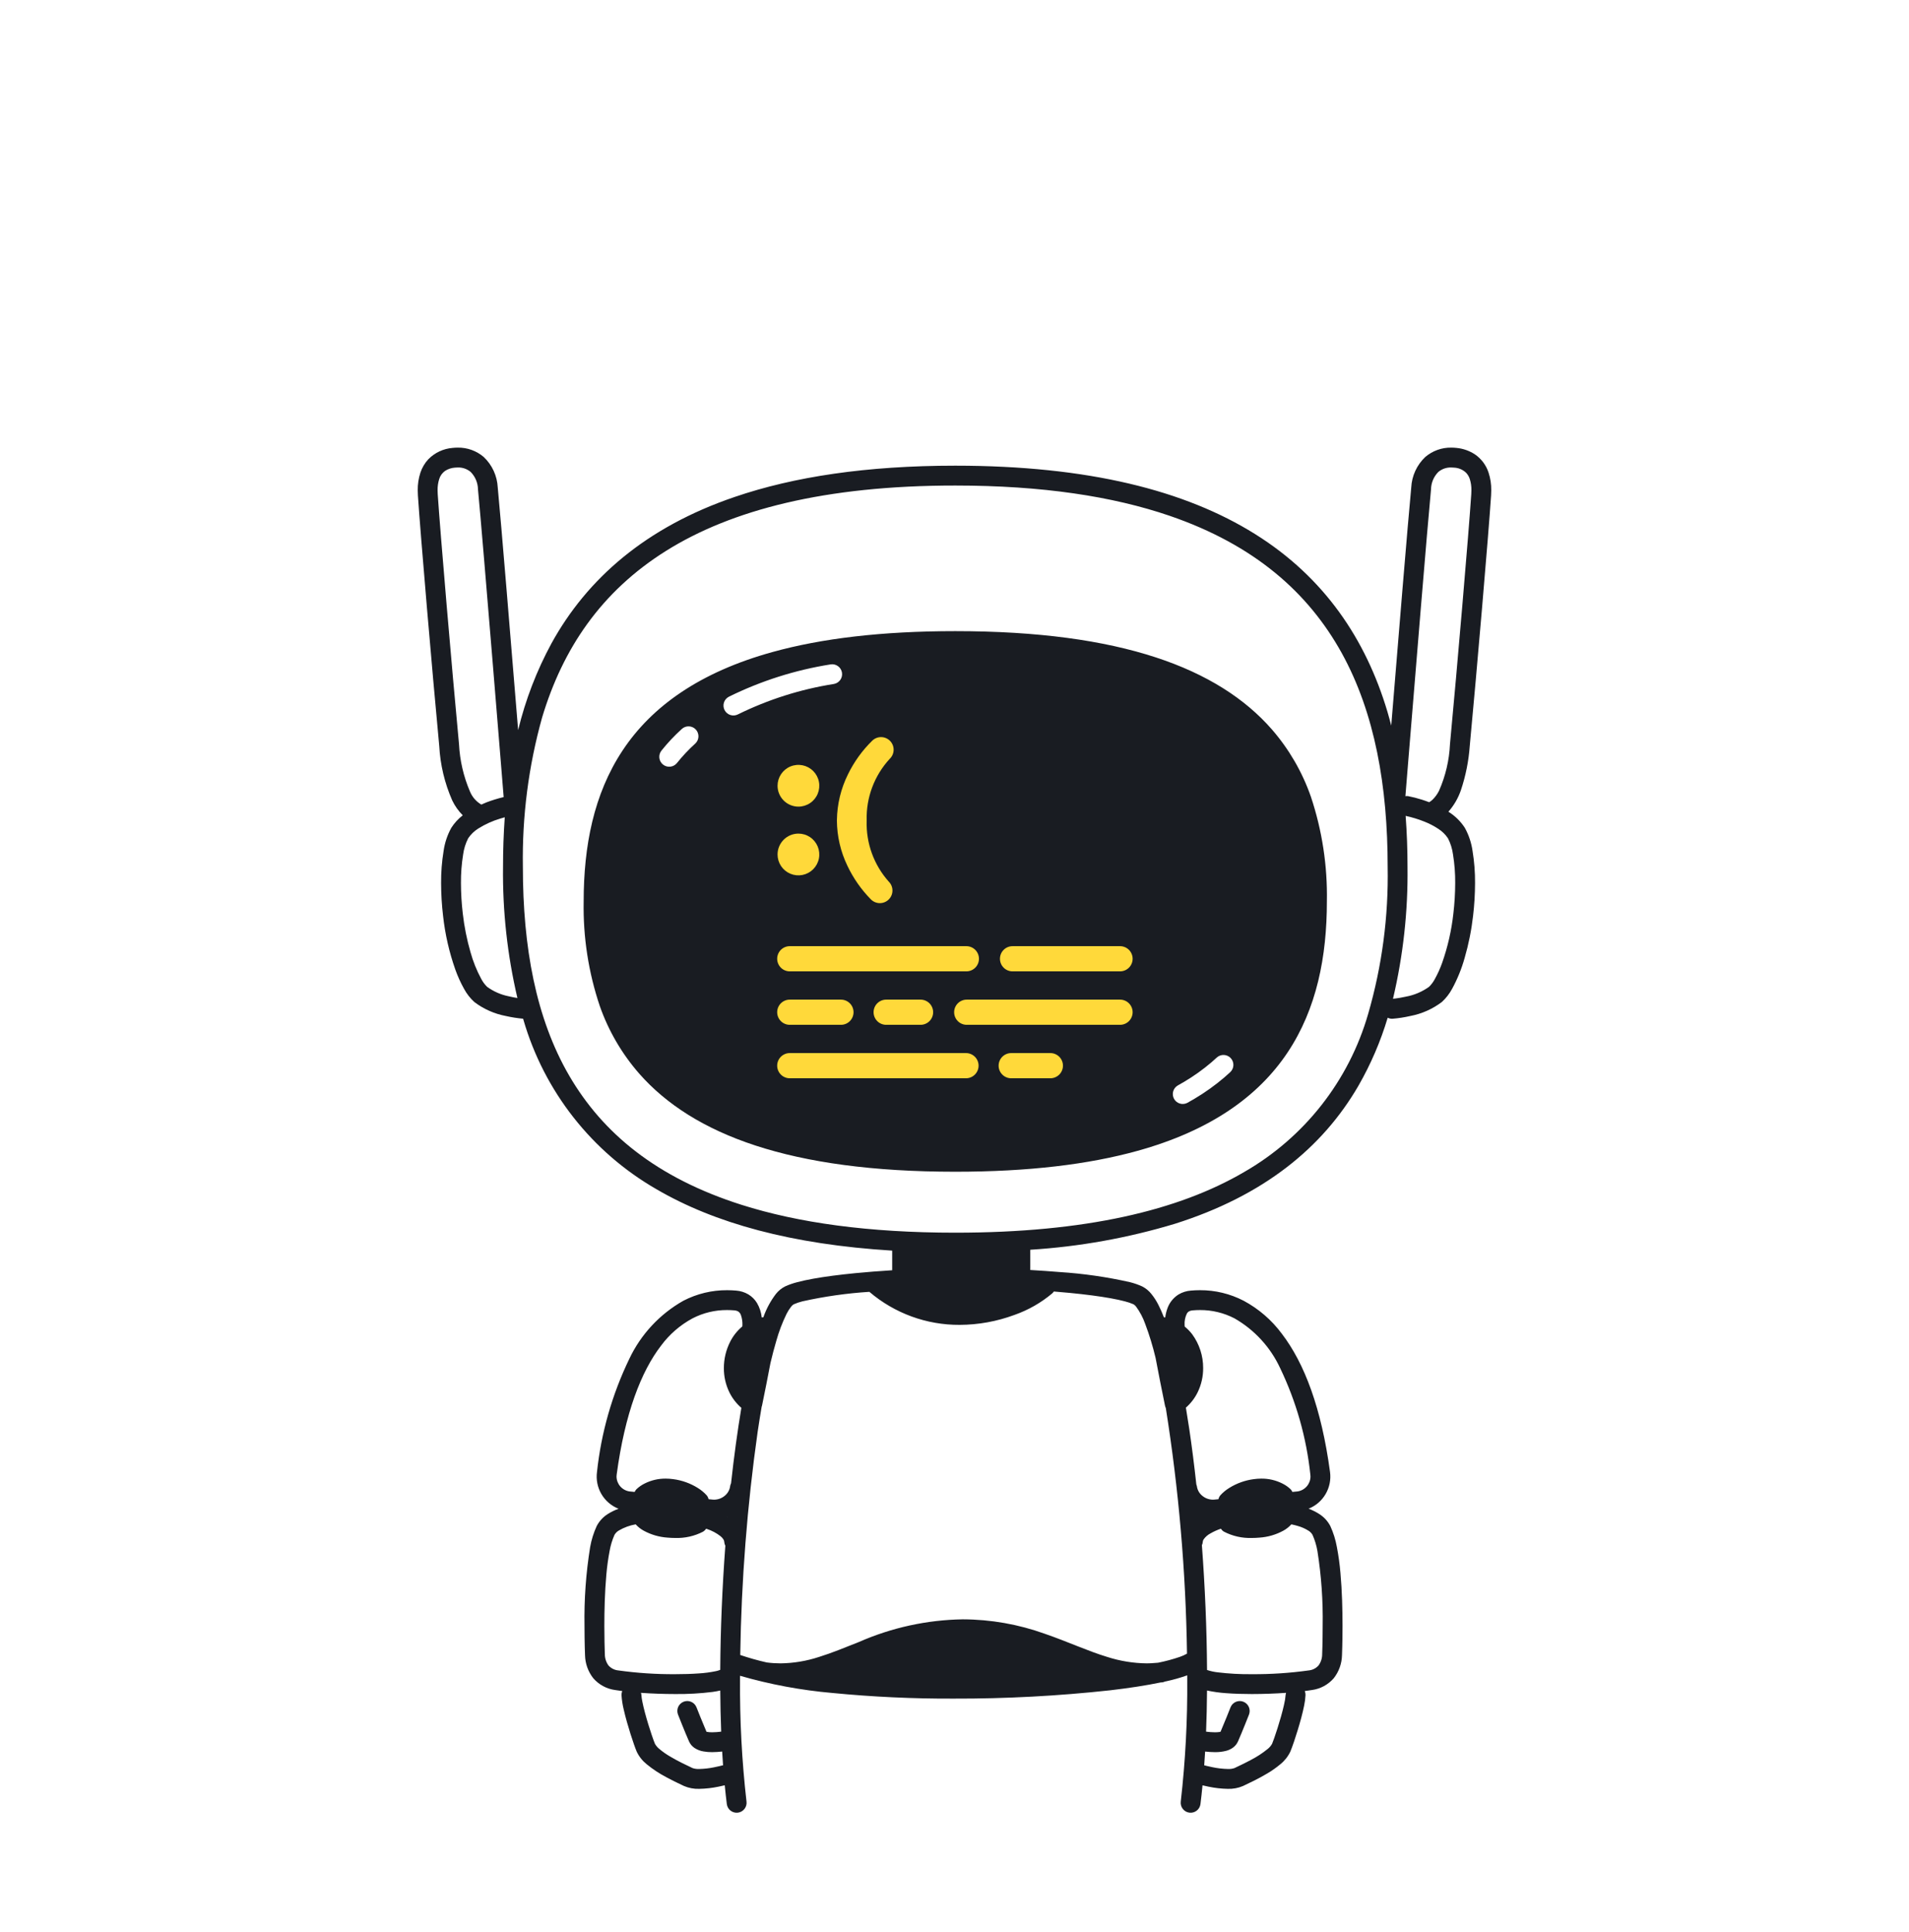
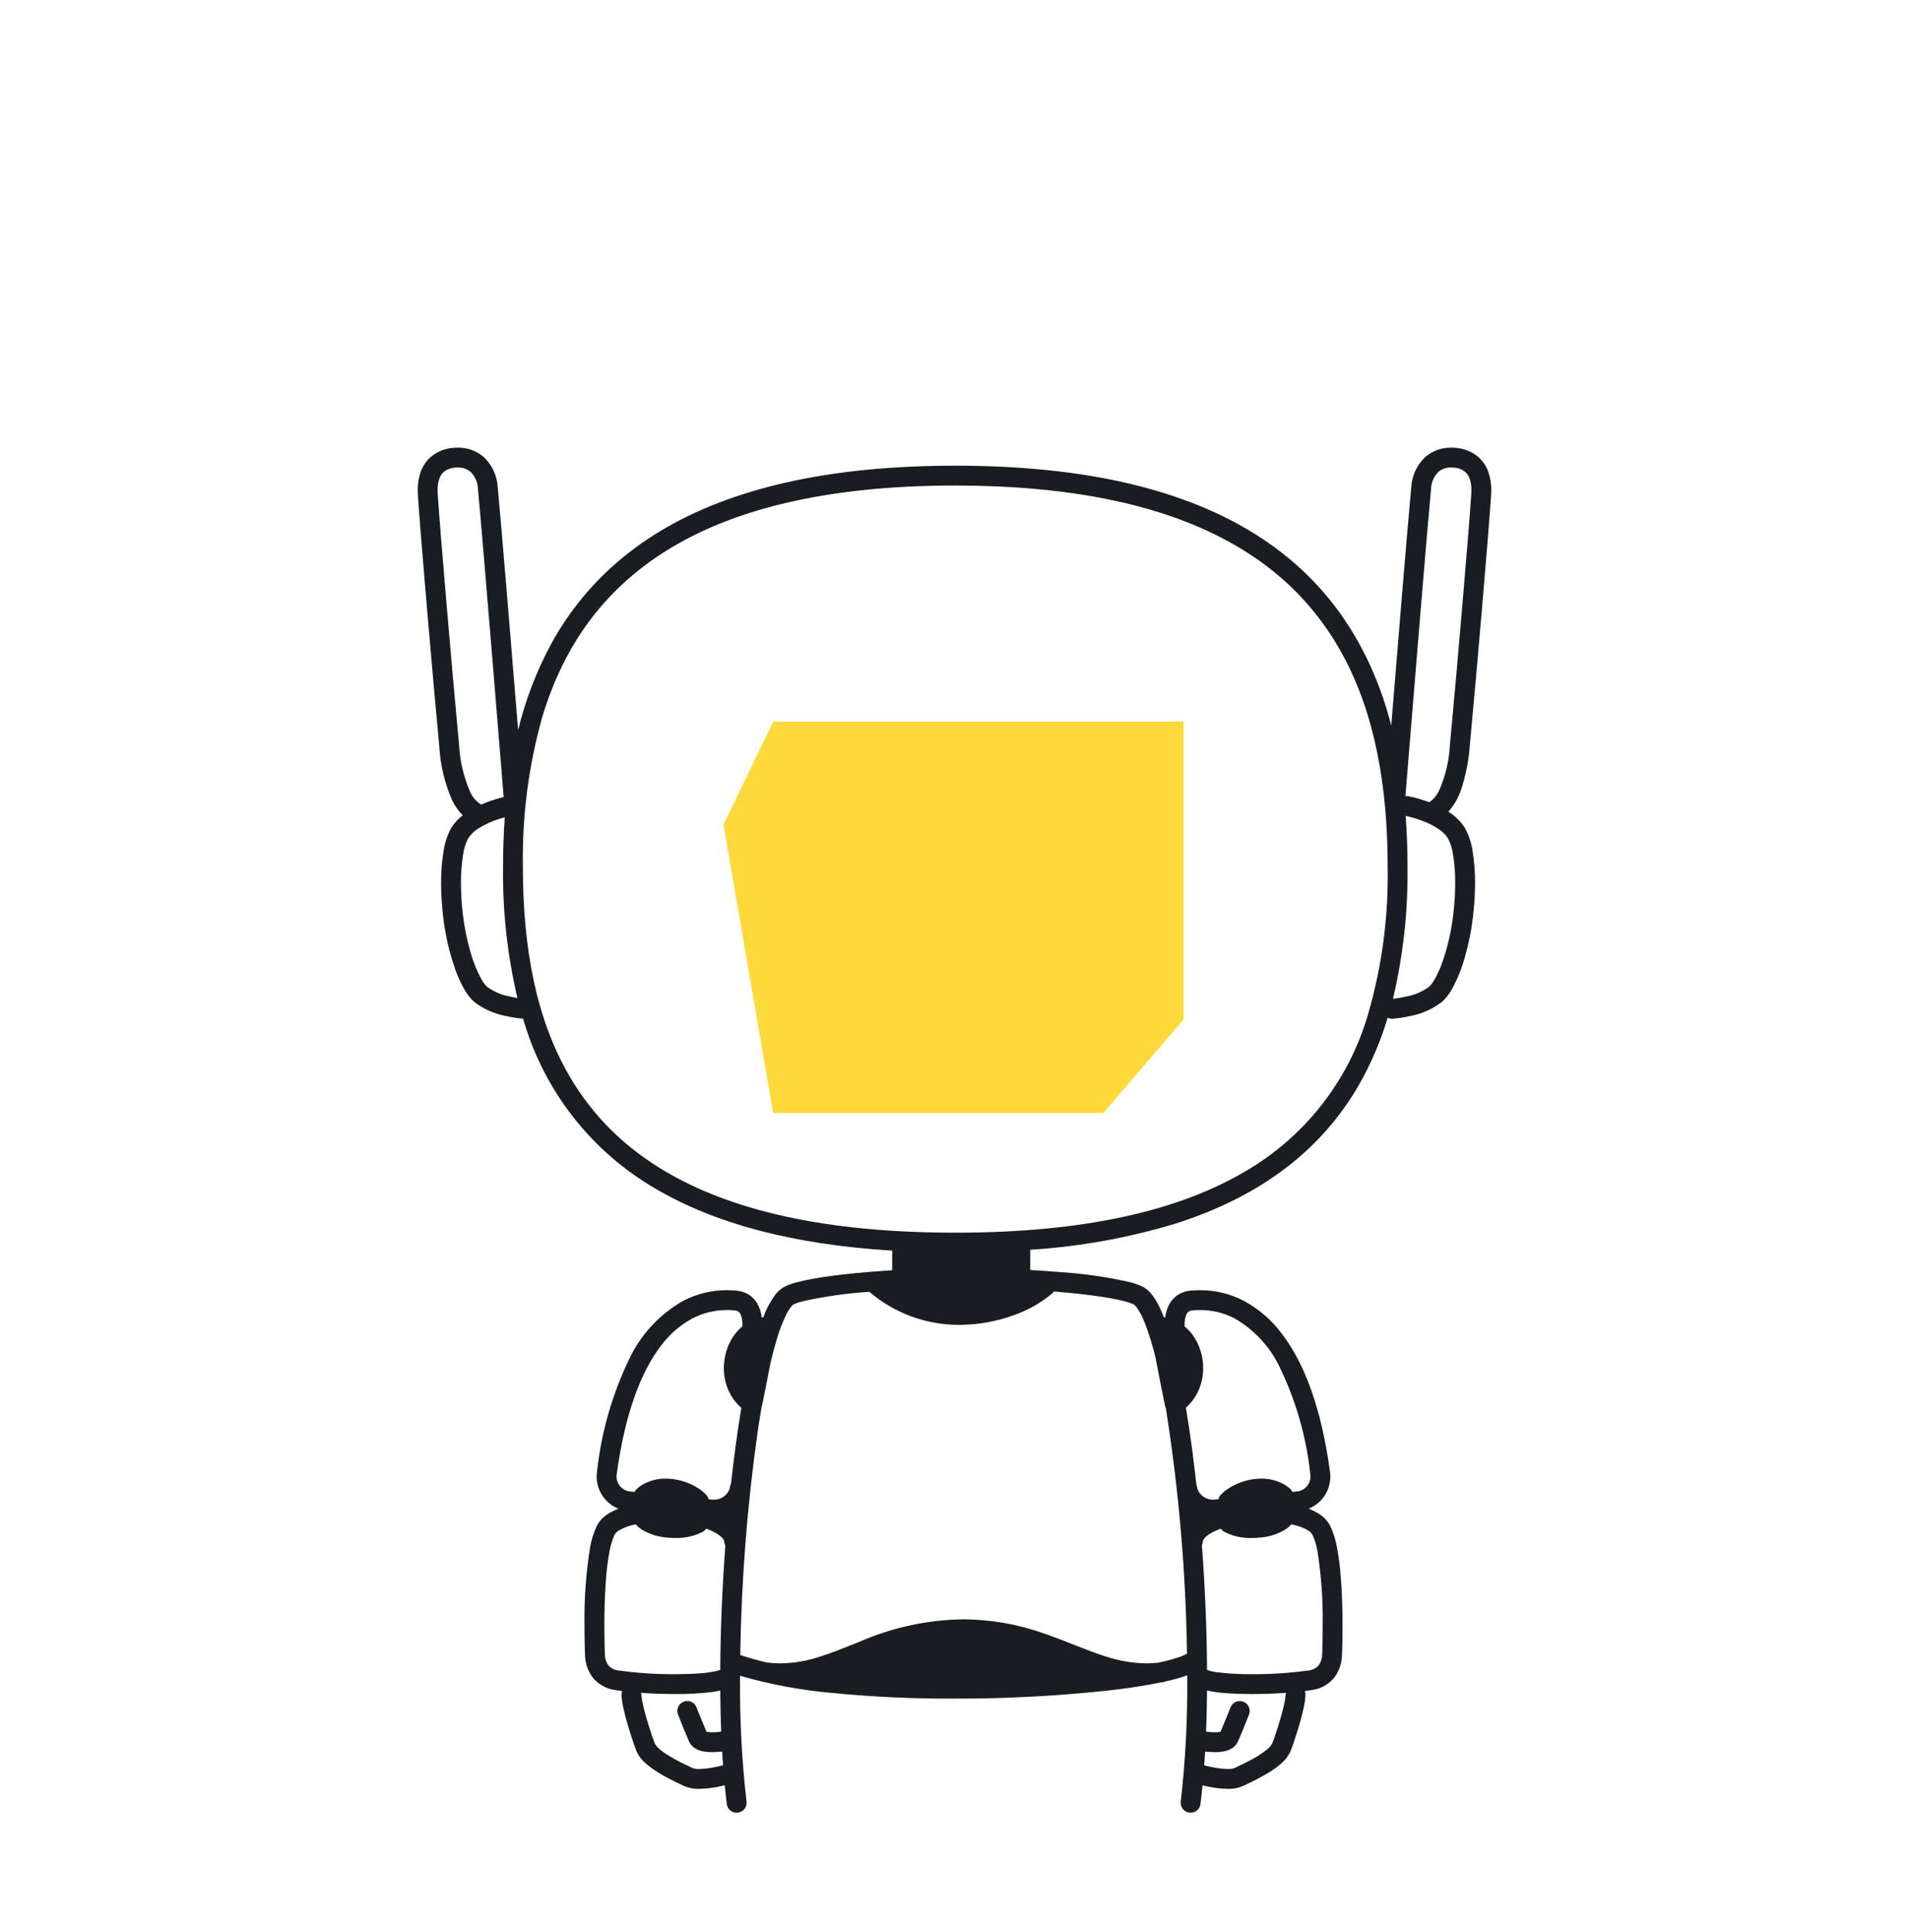
<svg xmlns="http://www.w3.org/2000/svg" width="250" height="253" viewBox="0 0 250 253" fill="none">
  <path d="M101.25 145.75H144.5L155 133.5V94.5H101.25L94.75 108L101.25 145.75Z" fill="#FFD93A" />
-   <path d="M166.548 95.501C163.058 91.511 158.098 88.285 151.33 86.076C144.558 83.865 135.969 82.65 125.102 82.649C115.442 82.65 107.582 83.61 101.198 85.376C91.629 88.015 85.346 92.524 81.542 98.263C77.736 103.998 76.436 110.835 76.436 118.045C76.349 122.703 77.065 127.341 78.552 131.756C79.693 135.002 81.444 138.001 83.71 140.592C87.214 144.58 92.183 147.806 98.946 150.015C105.712 152.226 114.281 153.441 125.102 153.442C134.72 153.441 142.558 152.481 148.934 150.715C158.491 148.075 164.79 143.568 168.614 137.831C172.441 132.097 173.766 125.258 173.766 118.045C173.854 113.391 173.147 108.755 171.675 104.339C170.545 101.093 168.805 98.093 166.548 95.501ZM161.109 140.401C160.859 140.633 160.603 140.862 160.342 141.086L160.34 141.088C159.12 142.129 157.813 143.065 156.432 143.883C156.134 144.061 155.829 144.236 155.517 144.408C155.367 144.491 155.203 144.543 155.033 144.562C154.864 144.58 154.692 144.566 154.528 144.518C154.364 144.471 154.211 144.391 154.078 144.285C153.944 144.178 153.833 144.046 153.751 143.897C153.669 143.747 153.616 143.583 153.598 143.413C153.579 143.243 153.593 143.072 153.641 142.908C153.689 142.744 153.768 142.591 153.875 142.457C153.981 142.324 154.113 142.213 154.263 142.131C154.547 141.974 154.827 141.813 155.102 141.65C156.354 140.907 157.54 140.059 158.648 139.114C158.884 138.911 159.114 138.705 159.338 138.497C159.463 138.381 159.61 138.29 159.77 138.23C159.93 138.171 160.1 138.143 160.271 138.15C160.441 138.156 160.609 138.196 160.764 138.267C160.92 138.338 161.059 138.438 161.176 138.563C161.292 138.688 161.382 138.835 161.442 138.995C161.501 139.155 161.529 139.325 161.523 139.496C161.517 139.666 161.477 139.834 161.406 139.989C161.335 140.145 161.234 140.284 161.109 140.401ZM101.778 139.553C101.778 139.336 101.82 139.121 101.903 138.921C101.986 138.721 102.108 138.539 102.261 138.386C102.414 138.233 102.596 138.111 102.796 138.028C102.997 137.945 103.211 137.903 103.428 137.903H126.503C126.941 137.903 127.36 138.077 127.67 138.386C127.979 138.695 128.153 139.115 128.153 139.553C128.153 139.99 127.979 140.41 127.67 140.719C127.36 141.029 126.941 141.203 126.503 141.203H103.428C103.211 141.203 102.997 141.16 102.796 141.077C102.596 140.994 102.414 140.873 102.261 140.719C102.108 140.566 101.986 140.384 101.903 140.184C101.82 139.984 101.778 139.769 101.778 139.553ZM86.623 98.296C87.436 97.278 88.33 96.328 89.296 95.454C89.551 95.222 89.888 95.101 90.232 95.118C90.576 95.135 90.9 95.288 91.132 95.543C91.363 95.798 91.484 96.135 91.467 96.48C91.451 96.824 91.298 97.148 91.042 97.379C90.18 98.16 89.382 99.008 88.656 99.917C88.441 100.187 88.128 100.36 87.785 100.398C87.442 100.437 87.099 100.338 86.829 100.123C86.559 99.908 86.386 99.594 86.348 99.252C86.309 98.909 86.408 98.565 86.623 98.296ZM128.203 125.553C128.203 125.769 128.16 125.984 128.077 126.184C127.994 126.384 127.873 126.566 127.719 126.719C127.566 126.873 127.384 126.994 127.184 127.077C126.984 127.16 126.769 127.203 126.553 127.203H103.428C102.99 127.203 102.571 127.029 102.261 126.719C101.952 126.41 101.778 125.99 101.778 125.553C101.778 125.115 101.952 124.695 102.261 124.386C102.571 124.077 102.99 123.903 103.428 123.903H126.553C126.769 123.903 126.984 123.945 127.184 124.028C127.384 124.111 127.566 124.233 127.719 124.386C127.873 124.539 127.994 124.721 128.077 124.921C128.16 125.121 128.203 125.336 128.203 125.553ZM126.603 134.203C126.386 134.203 126.171 134.16 125.971 134.077C125.771 133.994 125.589 133.873 125.436 133.719C125.283 133.566 125.161 133.384 125.078 133.184C124.995 132.984 124.953 132.769 124.953 132.553C124.953 132.336 124.995 132.121 125.078 131.921C125.161 131.721 125.283 131.539 125.436 131.386C125.589 131.233 125.771 131.111 125.971 131.028C126.171 130.945 126.386 130.903 126.603 130.903H146.678C147.115 130.903 147.535 131.077 147.844 131.386C148.154 131.695 148.328 132.115 148.328 132.553C148.328 132.99 148.154 133.41 147.844 133.719C147.535 134.029 147.115 134.203 146.678 134.203H126.603ZM139.203 139.553C139.203 139.769 139.16 139.984 139.077 140.184C138.994 140.384 138.873 140.566 138.719 140.719C138.566 140.873 138.384 140.994 138.184 141.077C137.984 141.16 137.769 141.203 137.553 141.203H132.428C132.211 141.203 131.997 141.16 131.796 141.077C131.596 140.994 131.414 140.873 131.261 140.719C131.108 140.566 130.986 140.384 130.903 140.184C130.82 139.984 130.778 139.769 130.778 139.553C130.778 139.336 130.82 139.121 130.903 138.921C130.986 138.721 131.108 138.539 131.261 138.386C131.414 138.233 131.596 138.111 131.796 138.028C131.997 137.945 132.211 137.903 132.428 137.903H137.553C137.769 137.903 137.984 137.945 138.184 138.028C138.384 138.111 138.566 138.233 138.719 138.386C138.873 138.539 138.994 138.721 139.077 138.921C139.16 139.121 139.203 139.336 139.203 139.553ZM122.203 132.553C122.203 132.769 122.16 132.984 122.077 133.184C121.994 133.384 121.873 133.566 121.72 133.719C121.566 133.873 121.384 133.994 121.184 134.077C120.984 134.16 120.769 134.203 120.553 134.203H116.053C115.836 134.203 115.622 134.16 115.421 134.077C115.221 133.994 115.039 133.873 114.886 133.719C114.733 133.566 114.611 133.384 114.528 133.184C114.445 132.984 114.403 132.769 114.403 132.553C114.403 132.336 114.445 132.121 114.528 131.921C114.611 131.721 114.733 131.539 114.886 131.386C115.039 131.233 115.221 131.111 115.421 131.028C115.622 130.945 115.836 130.903 116.053 130.903H120.553C120.769 130.903 120.984 130.945 121.184 131.028C121.384 131.111 121.566 131.233 121.72 131.386C121.873 131.539 121.994 131.721 122.077 131.921C122.16 132.121 122.203 132.336 122.203 132.553ZM111.778 132.553C111.778 132.769 111.735 132.984 111.652 133.184C111.569 133.384 111.448 133.566 111.295 133.719C111.142 133.873 110.96 133.994 110.759 134.077C110.559 134.16 110.345 134.203 110.128 134.203H103.428C103.211 134.203 102.997 134.16 102.796 134.077C102.596 133.994 102.414 133.873 102.261 133.719C102.108 133.566 101.986 133.384 101.903 133.184C101.82 132.984 101.778 132.769 101.778 132.553C101.778 132.336 101.82 132.121 101.903 131.921C101.986 131.721 102.108 131.539 102.261 131.386C102.414 131.233 102.596 131.111 102.796 131.028C102.997 130.945 103.211 130.903 103.428 130.903H110.128C110.345 130.903 110.559 130.945 110.759 131.028C110.96 131.111 111.141 131.233 111.295 131.386C111.448 131.539 111.569 131.721 111.652 131.921C111.735 132.121 111.778 132.336 111.778 132.553ZM104.562 109.163C105.102 109.164 105.631 109.324 106.08 109.624C106.529 109.925 106.879 110.352 107.086 110.851C107.293 111.351 107.347 111.9 107.242 112.43C107.136 112.96 106.876 113.447 106.493 113.83C106.111 114.212 105.624 114.472 105.094 114.577C104.564 114.683 104.014 114.629 103.515 114.422C103.015 114.215 102.589 113.865 102.288 113.415C101.988 112.966 101.828 112.437 101.828 111.897C101.828 111.172 102.116 110.477 102.628 109.964C103.141 109.451 103.837 109.163 104.562 109.163ZM101.828 102.897C101.828 102.356 101.988 101.828 102.288 101.378C102.588 100.929 103.015 100.578 103.515 100.371C104.014 100.164 104.564 100.11 105.094 100.215C105.624 100.321 106.111 100.581 106.494 100.963C106.876 101.345 107.136 101.832 107.242 102.363C107.347 102.893 107.293 103.443 107.087 103.942C106.88 104.442 106.53 104.869 106.08 105.169C105.631 105.469 105.102 105.63 104.562 105.63C103.837 105.63 103.141 105.342 102.629 104.829C102.116 104.317 101.828 103.622 101.828 102.897ZM116.397 115.457C116.705 115.768 116.877 116.188 116.875 116.626C116.873 117.063 116.697 117.482 116.386 117.79C116.075 118.098 115.654 118.27 115.217 118.268C114.779 118.265 114.36 118.09 114.052 117.779C112.787 116.493 111.747 115.005 110.975 113.376C110.085 111.532 109.615 109.514 109.599 107.467L109.599 107.406L109.599 107.402L109.6 107.369L109.602 107.369C109.633 105.302 110.124 103.269 111.041 101.417C111.842 99.77 112.92 98.273 114.23 96.992C114.544 96.687 114.966 96.52 115.404 96.526C115.841 96.533 116.258 96.713 116.563 97.027C116.868 97.341 117.035 97.763 117.029 98.2C117.022 98.638 116.842 99.055 116.528 99.36C114.503 101.548 113.416 104.442 113.499 107.422L113.499 107.438L113.498 107.487C113.406 110.417 114.444 113.271 116.397 115.457ZM110.261 88.061C110.321 88.4 110.243 88.75 110.046 89.032C109.848 89.314 109.546 89.507 109.207 89.567C104.844 90.256 100.61 91.598 96.646 93.547C96.495 93.626 96.329 93.675 96.158 93.689C95.987 93.704 95.816 93.685 95.652 93.633C95.489 93.582 95.338 93.498 95.207 93.388C95.076 93.277 94.969 93.142 94.89 92.99C94.812 92.838 94.764 92.671 94.75 92.501C94.736 92.33 94.756 92.159 94.808 91.996C94.861 91.832 94.945 91.682 95.056 91.551C95.167 91.421 95.303 91.314 95.455 91.236C99.651 89.167 104.134 87.741 108.755 87.007C109.094 86.947 109.444 87.024 109.726 87.222C110.008 87.419 110.201 87.721 110.261 88.061ZM146.678 127.203H132.603C132.165 127.203 131.745 127.029 131.436 126.719C131.126 126.41 130.953 125.99 130.953 125.553C130.953 125.115 131.126 124.695 131.436 124.386C131.745 124.076 132.165 123.903 132.603 123.903H146.678C147.115 123.903 147.535 124.076 147.845 124.386C148.154 124.695 148.328 125.115 148.328 125.553C148.328 125.99 148.154 126.41 147.845 126.719C147.535 127.029 147.115 127.203 146.678 127.203Z" fill="#191C22" />
  <path d="M194.941 61.89C194.63 60.933 194.015 60.103 193.19 59.526C192.458 59.037 191.616 58.738 190.74 58.656C190.515 58.631 190.289 58.619 190.062 58.618C188.812 58.596 187.598 59.033 186.649 59.846C185.546 60.891 184.889 62.32 184.815 63.837C184.406 68.065 183.063 84.383 182.194 95.02C182.034 94.409 181.874 93.798 181.695 93.197C178.883 83.769 173.466 75.62 164.349 69.929C155.235 64.233 142.521 60.983 125.101 60.982C113.485 60.983 103.969 62.427 96.209 65.078C84.568 69.043 76.886 75.786 72.227 84.239C70.281 87.823 68.811 91.645 67.854 95.609C66.987 84.997 65.601 68.144 65.184 63.837C65.11 62.32 64.453 60.891 63.351 59.846C62.402 59.033 61.187 58.596 59.937 58.618C59.711 58.619 59.484 58.631 59.26 58.656C58.059 58.755 56.934 59.283 56.091 60.143C55.626 60.645 55.274 61.241 55.058 61.89C54.814 62.638 54.695 63.422 54.707 64.209C54.707 64.427 54.715 64.653 54.73 64.888C55.062 69.945 56.589 87.794 57.523 97.691C57.655 100.148 58.231 102.561 59.222 104.814C59.568 105.538 60.035 106.198 60.602 106.767C60.011 107.222 59.503 107.777 59.102 108.407C58.582 109.35 58.239 110.381 58.091 111.448C57.863 112.837 57.755 114.243 57.766 115.651C57.769 117.081 57.855 118.509 58.023 119.929C58.286 122.329 58.825 124.69 59.628 126.967C59.937 127.834 60.317 128.675 60.765 129.479C61.113 130.129 61.569 130.715 62.113 131.213C63.331 132.137 64.746 132.765 66.248 133.049C66.992 133.218 67.746 133.336 68.506 133.404C68.518 133.443 68.528 133.483 68.54 133.522C71.255 142.905 77.506 150.868 85.975 155.734C93.577 160.176 103.66 162.963 116.839 163.772V166.343C115.146 166.449 113.519 166.576 112.009 166.724C109.916 166.929 108.043 167.171 106.492 167.451C105.716 167.591 105.021 167.741 104.411 167.904C103.865 168.041 103.333 168.226 102.82 168.458C102.347 168.697 101.933 169.037 101.605 169.453C100.92 170.355 100.378 171.356 99.997 172.423C99.987 172.448 99.978 172.476 99.968 172.502C99.898 172.511 99.826 172.513 99.756 172.525C99.686 171.855 99.473 171.209 99.132 170.629C98.853 170.173 98.47 169.789 98.013 169.511C97.527 169.223 96.981 169.051 96.418 169.008C96.017 168.972 95.615 168.954 95.213 168.954C93.224 168.946 91.262 169.42 89.495 170.335C86.404 172.078 83.929 174.737 82.413 177.945C80.163 182.603 78.731 187.615 78.181 192.759C78.045 193.762 78.25 194.782 78.762 195.655C79.274 196.528 80.064 197.204 81.005 197.576C80.52 197.75 80.056 197.975 79.619 198.249C78.999 198.634 78.493 199.178 78.152 199.823C77.744 200.706 77.453 201.637 77.284 202.594C76.734 206.005 76.486 209.459 76.545 212.914C76.545 215.141 76.614 216.731 76.614 216.745L76.615 216.761C76.64 217.854 77.019 218.909 77.695 219.769C78.427 220.614 79.443 221.163 80.551 221.312C80.84 221.36 81.158 221.404 81.488 221.446C81.42 221.612 81.387 221.79 81.392 221.969C81.431 222.608 81.528 223.242 81.681 223.864C81.916 224.903 82.256 226.074 82.577 227.089C82.738 227.595 82.894 228.062 83.031 228.451C83.168 228.842 83.282 229.147 83.379 229.374C83.683 230.016 84.128 230.58 84.681 231.025C85.495 231.693 86.378 232.274 87.314 232.758C88.208 233.239 89.054 233.631 89.577 233.882C90.206 234.151 90.887 234.278 91.571 234.254C92.42 234.239 93.267 234.143 94.098 233.968C94.427 233.903 94.703 233.838 94.912 233.787C94.994 234.626 95.082 235.452 95.182 236.245C95.203 236.414 95.258 236.577 95.342 236.726C95.427 236.874 95.54 237.004 95.675 237.109C95.81 237.213 95.964 237.29 96.129 237.335C96.293 237.381 96.465 237.393 96.635 237.371C96.804 237.35 96.968 237.295 97.116 237.211C97.264 237.126 97.394 237.013 97.499 236.878C97.603 236.743 97.681 236.589 97.726 236.424C97.771 236.26 97.783 236.088 97.761 235.918C97.154 230.593 96.871 225.236 96.914 219.877C96.914 219.735 96.916 219.59 96.916 219.447C100.863 220.587 104.911 221.341 109.004 221.698C114.288 222.212 119.595 222.46 124.905 222.438C131.752 222.455 138.596 222.091 145.403 221.347C147.918 221.053 150.124 220.71 151.972 220.326C152.038 220.319 152.103 220.316 152.169 220.309L152.202 220.306C152.219 220.304 152.235 220.303 152.252 220.301C152.357 220.282 152.458 220.249 152.555 220.204C152.639 220.185 152.735 220.168 152.817 220.149C153.696 219.956 154.562 219.71 155.411 219.411C155.434 219.403 155.452 219.393 155.475 219.384C155.476 219.548 155.479 219.714 155.479 219.877C155.522 225.236 155.239 230.593 154.632 235.918C154.611 236.088 154.623 236.26 154.668 236.424C154.713 236.589 154.79 236.743 154.894 236.878C154.999 237.013 155.129 237.126 155.278 237.211C155.426 237.295 155.589 237.35 155.759 237.371C155.928 237.393 156.1 237.38 156.265 237.335C156.429 237.29 156.584 237.213 156.718 237.109C156.853 237.004 156.966 236.874 157.051 236.726C157.136 236.577 157.19 236.414 157.212 236.244H157.211C157.311 235.454 157.399 234.631 157.48 233.794C157.687 233.845 157.949 233.905 158.262 233.968C159.094 234.143 159.94 234.239 160.79 234.254C161.473 234.278 162.154 234.151 162.783 233.882C163.484 233.546 164.746 232.967 165.952 232.244C166.562 231.887 167.14 231.479 167.68 231.025C168.233 230.58 168.678 230.015 168.983 229.374C169.109 229.074 169.274 228.623 169.473 228.037C169.768 227.165 170.123 226.031 170.414 224.936C170.559 224.389 170.689 223.852 170.787 223.354C170.885 222.897 170.945 222.434 170.968 221.968C170.973 221.789 170.94 221.611 170.872 221.446C171.203 221.404 171.521 221.36 171.81 221.312C172.918 221.163 173.934 220.614 174.666 219.768C175.342 218.909 175.721 217.854 175.745 216.761L175.746 216.744C175.746 216.731 175.815 215.14 175.815 212.911C175.815 210.895 175.759 208.36 175.543 205.98C175.447 204.844 175.291 203.714 175.077 202.594C174.908 201.637 174.616 200.706 174.209 199.823C173.868 199.178 173.361 198.634 172.742 198.249C172.31 197.974 171.85 197.746 171.37 197.568C172.307 197.194 173.093 196.518 173.601 195.647C174.11 194.776 174.314 193.76 174.179 192.76C173.051 184.415 170.839 178.535 167.863 174.65C166.536 172.86 164.829 171.387 162.865 170.335C161.098 169.42 159.136 168.946 157.146 168.953C156.745 168.953 156.343 168.972 155.942 169.008C155.378 169.051 154.833 169.223 154.347 169.511C153.674 169.93 153.162 170.564 152.893 171.309C152.748 171.701 152.649 172.109 152.599 172.523C152.542 172.514 152.482 172.513 152.424 172.505C152.211 171.945 151.968 171.397 151.696 170.863C151.444 170.363 151.14 169.89 150.788 169.453C150.461 169.037 150.046 168.697 149.573 168.458C149.06 168.226 148.528 168.041 147.982 167.904C144.953 167.22 141.875 166.777 138.777 166.578C137.549 166.474 136.249 166.388 134.924 166.309V163.658C141.353 163.258 147.714 162.114 153.881 160.251C165.493 156.581 173.209 150.277 177.907 142.168C179.518 139.359 180.801 136.375 181.73 133.274C181.924 133.372 182.14 133.419 182.357 133.409C183.141 133.345 183.92 133.224 184.687 133.049C186.189 132.765 187.605 132.137 188.823 131.213C189.367 130.716 189.823 130.129 190.171 129.479C190.868 128.197 191.418 126.841 191.81 125.436C192.332 123.635 192.701 121.792 192.913 119.929C193.081 118.509 193.166 117.08 193.17 115.651C193.181 114.243 193.073 112.837 192.845 111.448C192.697 110.381 192.354 109.35 191.834 108.407C191.288 107.568 190.567 106.856 189.721 106.322C189.707 106.313 189.693 106.306 189.68 106.297C190.416 105.463 190.977 104.491 191.332 103.436C191.952 101.577 192.336 99.646 192.477 97.691C193.411 87.794 194.938 69.943 195.27 64.887C195.285 64.655 195.292 64.429 195.292 64.209C195.304 63.422 195.186 62.638 194.941 61.89ZM60.111 97.447C59.18 87.583 57.651 69.699 57.324 64.717L57.324 64.714C57.312 64.538 57.307 64.37 57.307 64.209C57.296 63.709 57.367 63.21 57.517 62.733C57.648 62.301 57.918 61.926 58.286 61.665C58.664 61.422 59.096 61.276 59.544 61.24C59.675 61.226 59.806 61.219 59.937 61.218C60.554 61.196 61.157 61.402 61.632 61.797C62.238 62.406 62.584 63.227 62.596 64.087C62.903 67.255 63.752 77.425 64.522 86.785C64.907 91.466 65.273 95.948 65.543 99.26C65.752 101.822 65.901 103.667 65.959 104.379C65.172 104.566 64.399 104.805 63.644 105.095C63.447 105.171 63.239 105.273 63.035 105.362C62.365 104.97 61.842 104.369 61.547 103.651C60.704 101.684 60.218 99.583 60.111 97.447ZM66.616 130.465C65.597 130.262 64.635 129.84 63.795 129.23C63.484 128.926 63.223 128.574 63.022 128.188C62.426 127.082 61.955 125.912 61.619 124.701C61.139 123.042 60.8 121.344 60.605 119.628C60.449 118.308 60.369 116.98 60.366 115.651C60.355 114.394 60.45 113.138 60.651 111.897C60.749 111.157 60.973 110.439 61.313 109.775C61.663 109.256 62.119 108.818 62.65 108.489C63.544 107.929 64.51 107.493 65.521 107.194C65.731 107.128 65.925 107.073 66.102 107.025C65.951 109.154 65.875 111.316 65.876 113.51C65.806 119.293 66.439 125.063 67.76 130.693C67.425 130.639 67.032 130.566 66.616 130.465ZM95.299 198.653L95.278 198.639L95.302 198.628L95.299 198.653ZM80.74 193.366L80.758 193.106C81.841 185.046 83.978 179.586 86.559 176.233C87.654 174.746 89.064 173.521 90.689 172.645C92.087 171.92 93.639 171.546 95.213 171.554C95.536 171.554 95.86 171.568 96.187 171.597C96.355 171.606 96.519 171.653 96.666 171.735C96.846 171.855 96.978 172.034 97.04 172.24C97.177 172.647 97.24 173.075 97.227 173.504C97.227 173.564 97.214 173.638 97.212 173.701C96.548 174.257 96.004 174.943 95.614 175.717C95.075 176.784 94.795 177.962 94.797 179.158C94.791 180.249 95.035 181.327 95.51 182.31C95.892 183.093 96.429 183.791 97.087 184.363C96.579 187.396 96.124 190.726 95.738 194.242C95.682 194.354 95.644 194.473 95.623 194.596C95.562 195.09 95.315 195.541 94.932 195.859C94.539 196.196 94.04 196.383 93.522 196.386L93.363 196.38L92.796 196.324C92.751 196.136 92.664 195.961 92.542 195.812C92.203 195.439 91.812 195.115 91.382 194.851C90.404 194.24 89.307 193.846 88.164 193.698C87.837 193.652 87.507 193.628 87.177 193.628C86.218 193.619 85.27 193.841 84.414 194.274C84.024 194.466 83.666 194.717 83.35 195.017C83.252 195.121 83.171 195.241 83.112 195.371L82.415 195.303C81.952 195.229 81.531 194.994 81.224 194.64C80.918 194.286 80.746 193.834 80.74 193.366ZM80.976 218.747C80.483 218.701 80.026 218.472 79.693 218.105C79.376 217.674 79.207 217.152 79.211 216.617C79.21 216.599 79.207 216.521 79.201 216.363C79.183 215.828 79.145 214.544 79.145 212.914C79.144 210.947 79.2 208.473 79.406 206.217C79.494 205.173 79.637 204.135 79.833 203.106C79.959 202.376 80.175 201.665 80.476 200.988C80.614 200.754 80.809 200.559 81.044 200.423C81.725 200.025 82.471 199.752 83.247 199.617C83.544 199.945 83.893 200.223 84.28 200.437C85.249 200.969 86.322 201.282 87.424 201.355C87.766 201.386 88.09 201.4 88.396 201.4C89.676 201.447 90.947 201.162 92.084 200.571C92.24 200.473 92.374 200.343 92.476 200.189C92.507 200.2 92.542 200.21 92.573 200.221C93.227 200.434 93.838 200.76 94.38 201.185C94.527 201.305 94.653 201.449 94.752 201.611C94.807 201.701 94.84 201.803 94.847 201.908C94.858 202.088 94.907 202.263 94.99 202.423C94.589 207.805 94.354 213.348 94.322 218.672C94.148 218.742 93.968 218.797 93.785 218.836C93.032 218.994 92.268 219.095 91.5 219.14C90.569 219.207 89.51 219.239 88.417 219.239C85.928 219.255 83.441 219.09 80.976 218.747ZM94.607 231.181L94.595 231.184C94.514 231.207 94.062 231.328 93.474 231.441C92.847 231.569 92.21 231.64 91.57 231.654C91.275 231.67 90.98 231.63 90.7 231.537C89.975 231.19 88.795 230.645 87.746 230.014C87.265 229.734 86.808 229.414 86.38 229.058C86.132 228.866 85.924 228.627 85.77 228.353C85.698 228.188 85.534 227.747 85.35 227.203C85.072 226.381 84.73 225.287 84.459 224.269C84.324 223.76 84.207 223.27 84.124 222.85C84.055 222.535 84.011 222.216 83.991 221.894C83.981 221.822 83.964 221.751 83.941 221.681C85.359 221.781 86.907 221.838 88.417 221.839C90.056 221.857 91.695 221.765 93.322 221.562C93.678 221.51 94.01 221.451 94.323 221.379C94.337 223.216 94.376 225.016 94.445 226.763C94.053 226.816 93.657 226.844 93.261 226.848C93.012 226.853 92.764 226.83 92.52 226.78C92.29 226.249 91.989 225.516 91.733 224.882C91.442 224.159 91.213 223.578 91.212 223.577C91.086 223.256 90.837 222.999 90.521 222.861C90.205 222.724 89.848 222.718 89.527 222.844C89.206 222.97 88.949 223.219 88.811 223.534C88.674 223.85 88.667 224.208 88.793 224.529C88.797 224.538 89.716 226.877 90.24 228.056C90.394 228.397 90.639 228.688 90.949 228.898C91.309 229.134 91.714 229.29 92.138 229.357C92.509 229.421 92.885 229.451 93.261 229.448C93.699 229.444 94.137 229.417 94.573 229.367C94.608 229.978 94.648 230.58 94.691 231.175C94.663 231.181 94.635 231.173 94.607 231.181ZM168.369 221.895C168.333 222.366 168.257 222.833 168.143 223.291C167.935 224.215 167.611 225.339 167.305 226.303C167.152 226.785 167.003 227.229 166.877 227.589C166.752 227.947 166.643 228.232 166.591 228.353C166.437 228.627 166.229 228.866 165.98 229.058C165.308 229.601 164.582 230.074 163.813 230.469C163.001 230.907 162.207 231.276 161.66 231.537C161.38 231.63 161.085 231.67 160.79 231.654C160.111 231.638 159.435 231.559 158.771 231.418C158.468 231.358 158.207 231.297 158.026 231.252C157.936 231.229 157.865 231.211 157.818 231.198L157.766 231.184L157.754 231.181C157.737 231.176 157.72 231.181 157.702 231.177C157.745 230.583 157.784 229.981 157.82 229.37C158.244 229.418 158.671 229.444 159.099 229.448C159.608 229.457 160.115 229.397 160.608 229.267C160.893 229.188 161.164 229.064 161.41 228.898C161.72 228.688 161.966 228.397 162.12 228.056C162.644 226.877 163.563 224.538 163.567 224.529C163.692 224.208 163.685 223.851 163.547 223.536C163.409 223.221 163.152 222.973 162.832 222.847C162.512 222.721 162.155 222.727 161.839 222.864C161.523 223.001 161.275 223.257 161.148 223.577C161.147 223.578 160.918 224.159 160.627 224.882C160.371 225.515 160.07 226.248 159.84 226.779C159.791 226.793 159.741 226.803 159.69 226.81C159.494 226.837 159.296 226.85 159.099 226.848C158.714 226.843 158.329 226.815 157.947 226.764C158.016 225.016 158.056 223.214 158.07 221.376C158.895 221.552 159.731 221.669 160.573 221.725C161.613 221.804 162.763 221.839 163.943 221.839C165.453 221.838 167.001 221.781 168.419 221.681C168.396 221.751 168.379 221.823 168.369 221.895ZM171.884 200.988C172.186 201.664 172.402 202.375 172.527 203.105C173.041 206.348 173.271 209.629 173.215 212.912C173.215 213.999 173.198 214.933 173.181 215.593C173.173 215.923 173.165 216.184 173.158 216.363C173.153 216.521 173.15 216.599 173.149 216.617C173.153 217.152 172.984 217.674 172.667 218.106C172.335 218.472 171.877 218.701 171.385 218.747C168.919 219.09 166.432 219.255 163.943 219.239C162.427 219.257 160.912 219.173 159.408 218.989C158.965 218.935 158.528 218.839 158.104 218.7L158.072 218.686C158.041 213.335 157.803 207.758 157.398 202.35C157.463 202.211 157.502 202.061 157.514 201.908C157.521 201.803 157.554 201.701 157.609 201.611C157.837 201.276 158.145 201.002 158.504 200.813C158.942 200.559 159.404 200.35 159.884 200.188C159.986 200.342 160.12 200.473 160.277 200.57C161.414 201.162 162.684 201.447 163.964 201.4C164.271 201.4 164.595 201.386 164.936 201.355C166.039 201.283 167.112 200.969 168.081 200.437C168.467 200.223 168.816 199.946 169.112 199.617C169.413 199.68 169.702 199.75 169.965 199.831C170.441 199.964 170.896 200.164 171.316 200.423C171.551 200.559 171.747 200.754 171.884 200.988ZM155.438 171.999C155.5 171.891 155.588 171.8 155.694 171.735C155.841 171.653 156.005 171.606 156.173 171.598C156.5 171.568 156.824 171.554 157.146 171.554C158.721 171.546 160.273 171.92 161.671 172.645C164.287 174.144 166.373 176.417 167.643 179.151C169.752 183.542 171.091 188.262 171.602 193.106L171.619 193.366C171.613 193.834 171.442 194.285 171.136 194.64C170.829 194.994 170.408 195.229 169.945 195.303L169.248 195.371C169.189 195.24 169.109 195.121 169.01 195.016C168.695 194.717 168.336 194.466 167.946 194.274C167.09 193.841 166.143 193.619 165.183 193.628C164.853 193.628 164.524 193.652 164.197 193.698C163.054 193.846 161.956 194.24 160.979 194.851C160.548 195.115 160.157 195.438 159.817 195.812C159.695 195.961 159.609 196.136 159.564 196.324L158.997 196.38L158.838 196.386C158.321 196.383 157.821 196.196 157.428 195.859C157.045 195.542 156.799 195.09 156.738 194.597C156.722 194.525 156.699 194.454 156.67 194.385C156.394 191.855 156.084 189.413 155.743 187.113C155.601 186.16 155.453 185.238 155.302 184.336C155.947 183.77 156.473 183.081 156.85 182.31C157.325 181.327 157.569 180.249 157.563 179.157C157.572 177.561 157.067 176.005 156.123 174.718C155.838 174.349 155.511 174.014 155.149 173.72C155.147 173.652 155.134 173.571 155.134 173.505C155.101 172.985 155.206 172.466 155.438 171.999ZM140.131 169.312C142.174 169.512 143.99 169.748 145.439 170.01C146.163 170.14 146.795 170.277 147.31 170.415C147.702 170.512 148.086 170.643 148.455 170.805C148.584 170.886 148.697 170.99 148.786 171.112C149.291 171.804 149.692 172.566 149.976 173.374C150.521 174.822 150.974 176.303 151.331 177.808C151.704 179.772 152.165 182.149 152.57 184.086C152.592 184.19 152.626 184.291 152.673 184.387C154.366 195.027 155.294 205.775 155.448 216.548C155.153 216.717 154.842 216.858 154.519 216.969C153.583 217.289 152.626 217.546 151.655 217.739C151.337 217.763 151.031 217.783 150.715 217.807C150.539 217.813 150.362 217.822 150.189 217.822C148.425 217.803 146.674 217.518 144.994 216.977C142.449 216.207 139.865 214.995 136.84 213.951C133.389 212.708 129.75 212.067 126.082 212.055C121.392 212.128 116.764 213.139 112.471 215.029C110.629 215.757 108.93 216.464 107.263 216.979C105.636 217.515 103.936 217.799 102.223 217.822C101.618 217.821 101.014 217.782 100.415 217.703C99.241 217.438 98.081 217.111 96.941 216.725C97.088 206.943 97.849 197.18 99.222 187.494C99.39 186.361 99.565 185.267 99.747 184.211C99.763 184.17 99.778 184.128 99.79 184.086C100.149 182.368 100.552 180.303 100.899 178.487C101.146 177.448 101.398 176.481 101.656 175.617C101.996 174.394 102.447 173.205 103.003 172.064C103.171 171.727 103.373 171.408 103.606 171.112C103.696 170.99 103.809 170.886 103.938 170.805C104.307 170.643 104.691 170.512 105.083 170.415C107.964 169.774 110.89 169.357 113.835 169.169L113.85 169.168C117.145 171.982 121.343 173.518 125.677 173.494C128.125 173.486 130.552 173.045 132.847 172.194C134.661 171.559 136.344 170.598 137.813 169.359C137.887 169.289 137.952 169.211 138.008 169.125C138.735 169.184 139.45 169.245 140.131 169.312ZM162.914 153.49C154.356 158.499 142.145 161.425 125.101 161.423C113.741 161.424 104.521 160.125 97.107 157.773C85.983 154.234 78.93 148.396 74.543 140.862C70.162 133.325 68.474 123.987 68.475 113.51C68.368 106.9 69.217 100.309 70.998 93.943C73.689 84.984 78.682 77.49 87.232 72.133C95.785 66.782 107.994 63.581 125.101 63.582C136.503 63.582 145.737 65.004 153.153 67.538C164.278 71.35 171.322 77.598 175.699 85.497C180.068 93.398 181.728 103.033 181.726 113.51C181.846 120.015 180.988 126.5 179.179 132.749C176.66 141.514 170.826 148.954 162.914 153.49ZM190.284 111.897C190.486 113.138 190.581 114.394 190.57 115.651C190.566 116.98 190.486 118.308 190.331 119.628C190.09 121.826 189.598 123.989 188.866 126.074C188.607 126.804 188.289 127.511 187.914 128.189C187.713 128.574 187.452 128.926 187.141 129.23C186.24 129.876 185.206 130.314 184.115 130.513C183.572 130.636 183.078 130.713 182.726 130.758C182.605 130.773 182.508 130.784 182.424 130.793C183.76 125.131 184.399 119.327 184.326 113.51C184.326 111.253 184.244 109.03 184.08 106.842C184.898 107.018 185.699 107.261 186.477 107.569C187.13 107.821 187.755 108.142 188.34 108.526C188.85 108.849 189.287 109.274 189.623 109.775C189.963 110.439 190.187 111.157 190.284 111.897ZM192.675 64.717C192.349 69.699 190.819 87.583 189.888 97.447C189.792 99.547 189.308 101.611 188.461 103.535C188.247 103.972 187.961 104.369 187.615 104.71C187.478 104.839 187.327 104.954 187.166 105.052C186.823 104.923 186.491 104.806 186.188 104.711C185.598 104.524 184.997 104.371 184.39 104.253C184.277 104.24 184.162 104.242 184.05 104.26C184.114 103.471 184.259 101.687 184.456 99.26C185.265 89.33 186.943 68.846 187.403 64.087C187.416 63.227 187.761 62.406 188.368 61.797C188.842 61.402 189.446 61.196 190.062 61.219C190.194 61.219 190.325 61.226 190.455 61.24C191.04 61.272 191.593 61.515 192.013 61.923C192.226 62.156 192.386 62.432 192.482 62.733C192.632 63.21 192.704 63.709 192.692 64.209C192.692 64.369 192.687 64.538 192.675 64.718V64.717Z" fill="#191C22" />
</svg>